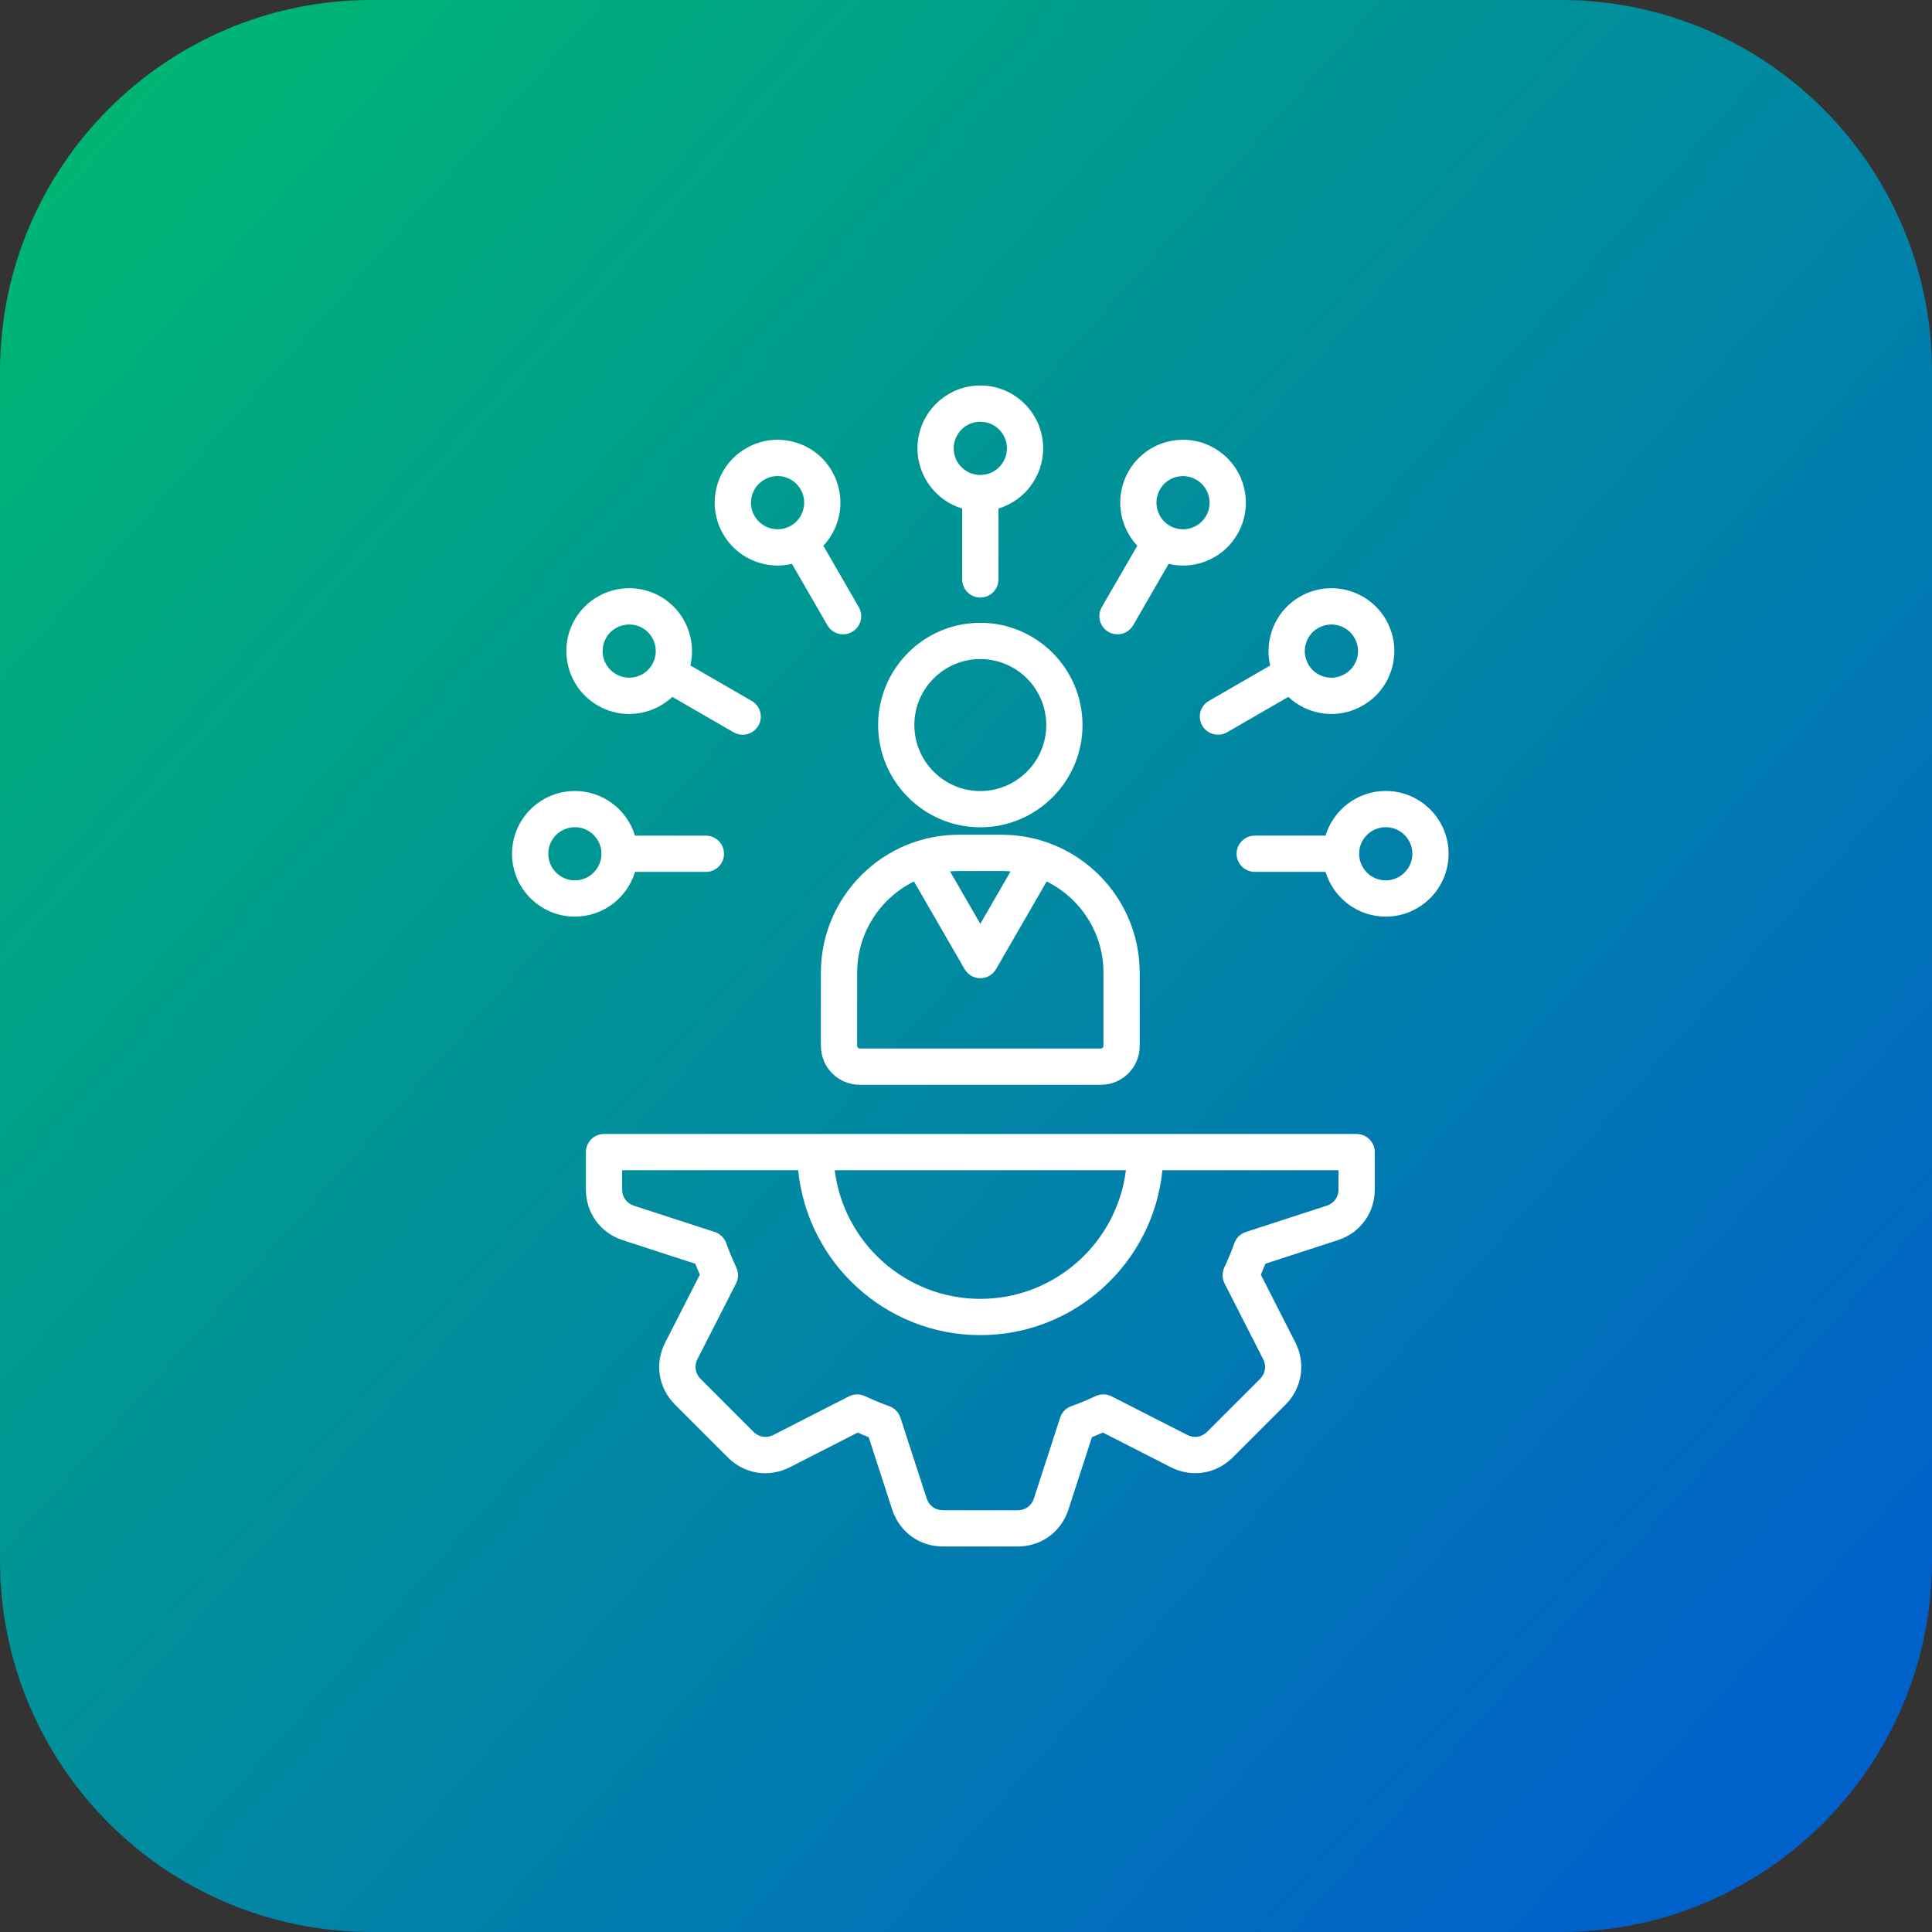
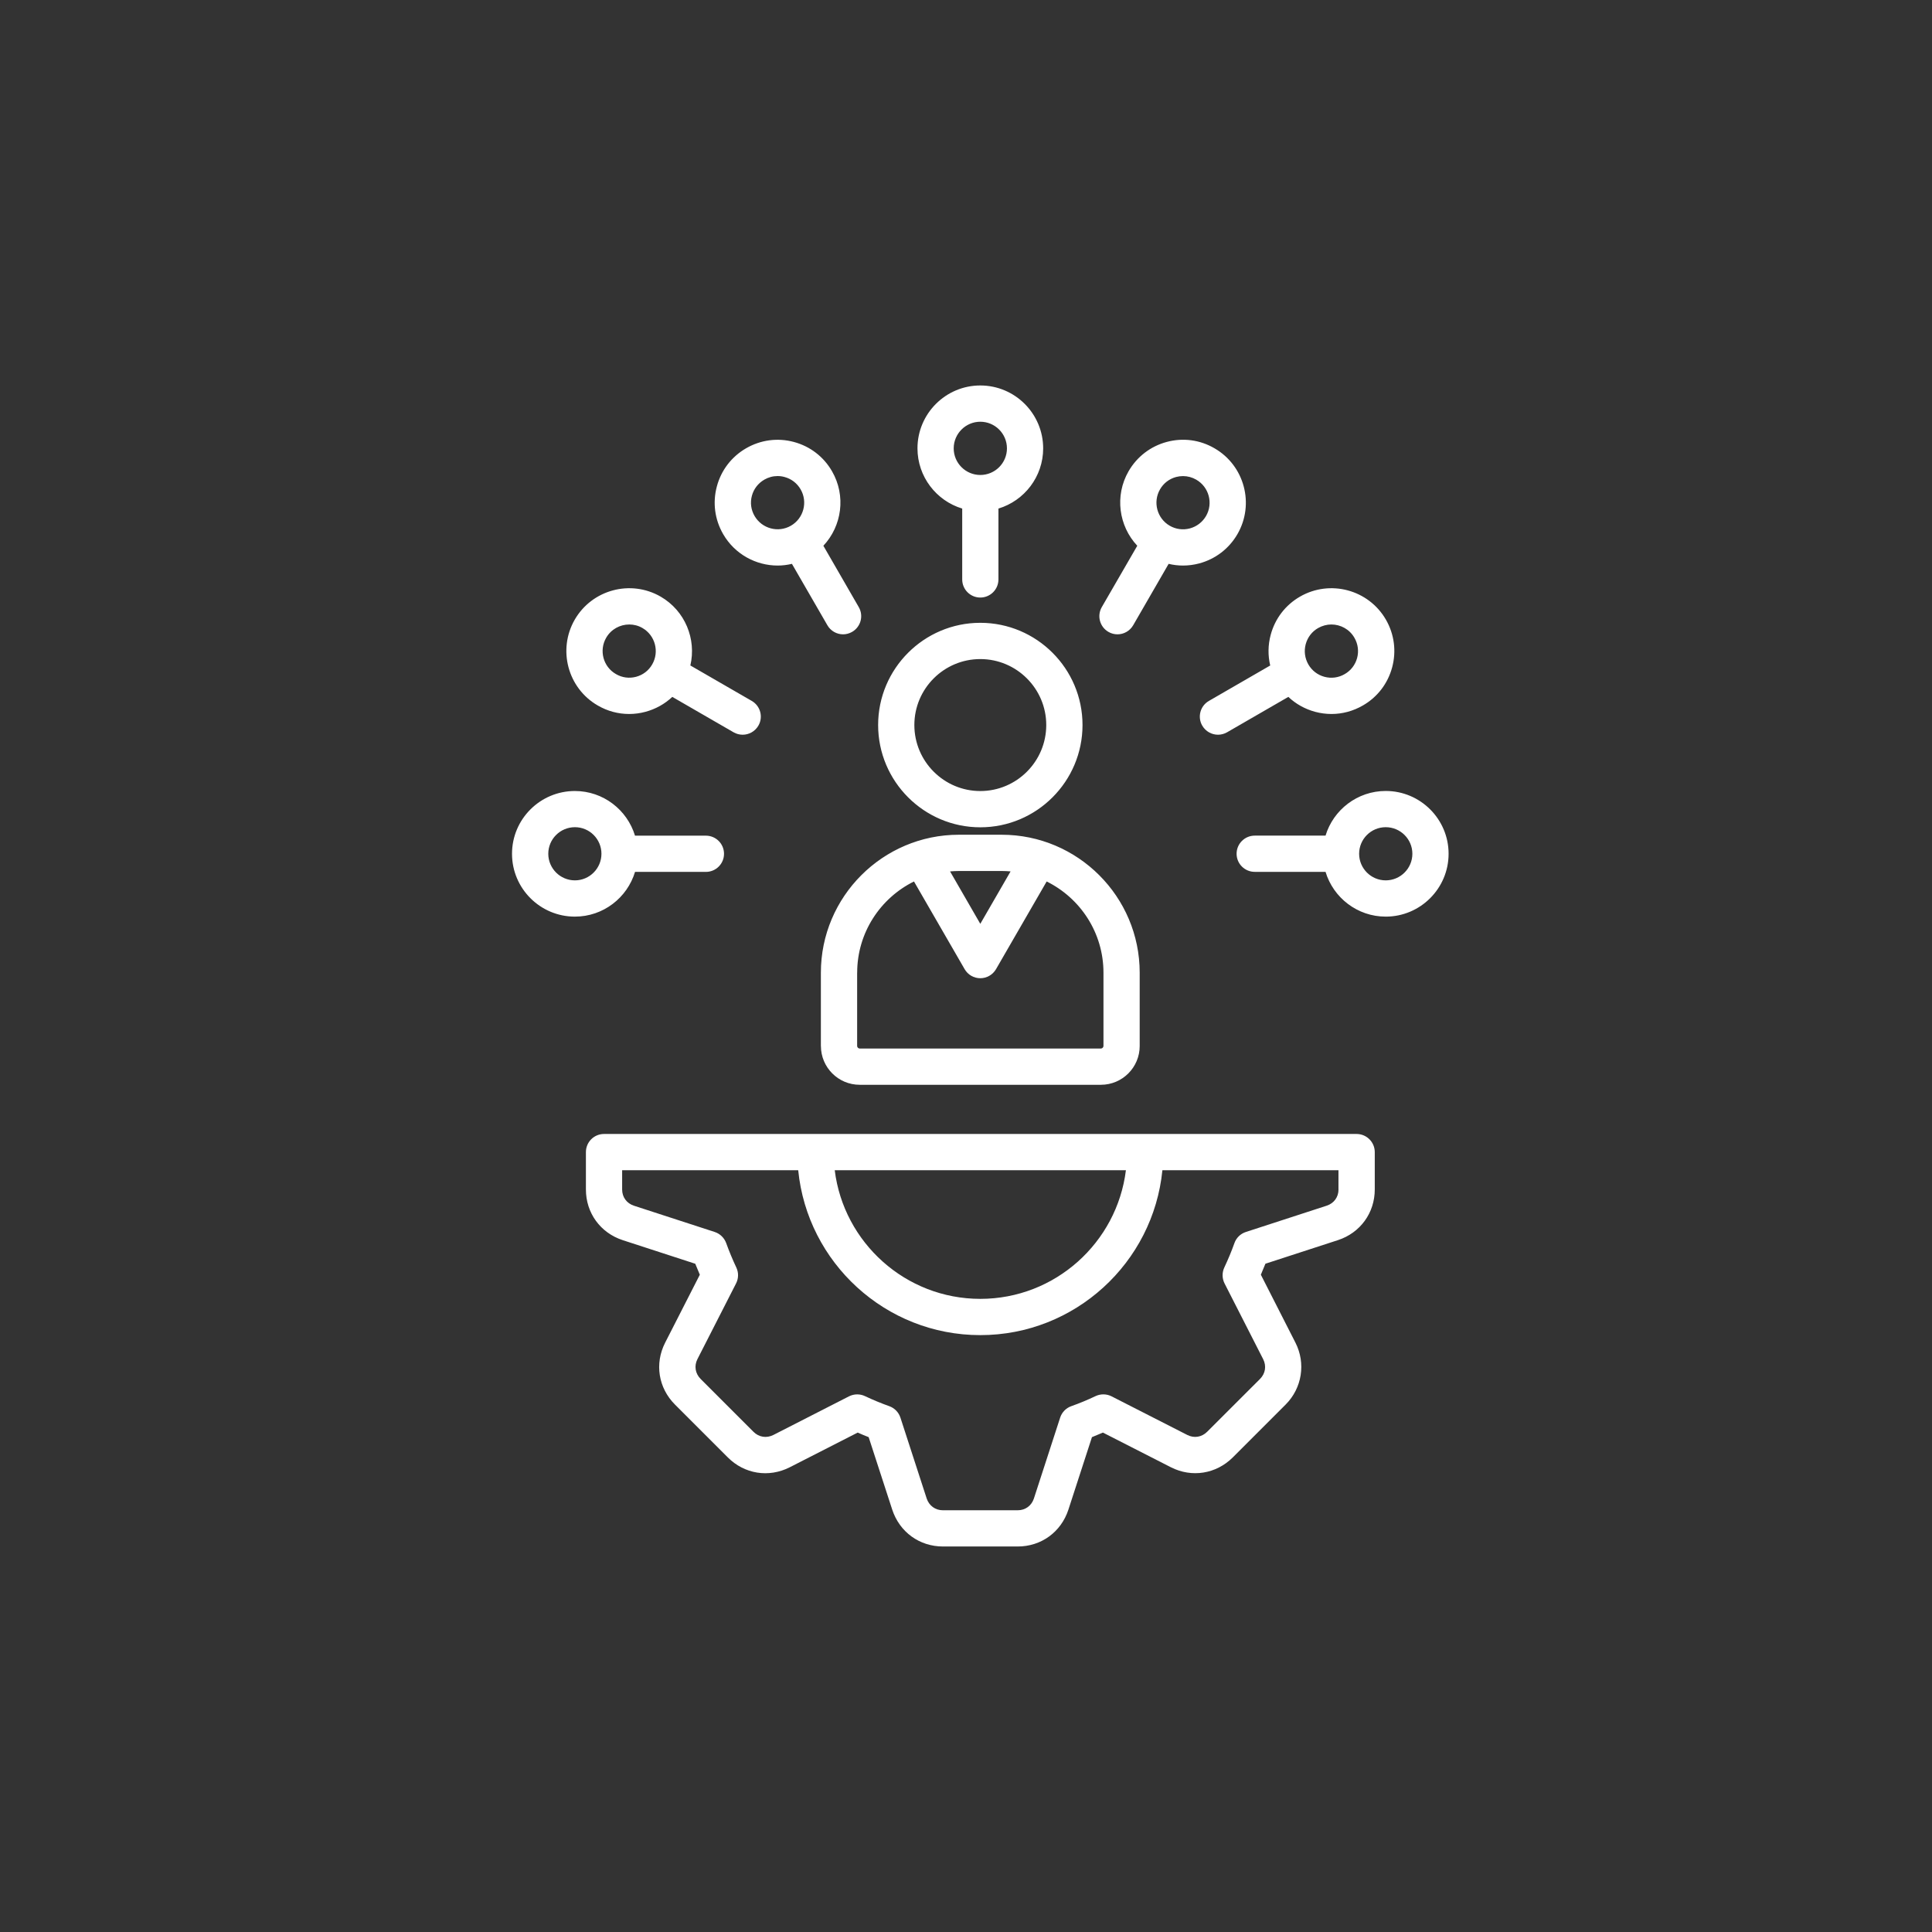
<svg xmlns="http://www.w3.org/2000/svg" width="52" height="52" viewBox="0 0 52 52" fill="none">
  <rect x="0" y="0" width="52" height="52" fill="#333333" stroke="none" />
-   <path d="M0 10C0 4.477 4.477 0 10 0H42C47.523 0 52 4.477 52 10V42C52 47.523 47.523 52 42 52H10C4.477 52 0 47.523 0 42V10Z" fill="url(#paint0_linear_3835_1579)" />
  <path d="M36.513 30.521H16.257C15.988 30.521 15.77 30.739 15.77 31.009V32.016C15.77 32.647 16.159 33.182 16.761 33.379L18.713 34.014C18.753 34.113 18.793 34.211 18.836 34.309L17.902 36.139C17.615 36.703 17.72 37.356 18.166 37.803L19.59 39.227C20.037 39.674 20.69 39.779 21.256 39.492L23.085 38.558C23.184 38.602 23.282 38.643 23.38 38.681L24.015 40.634C24.213 41.235 24.747 41.624 25.379 41.624H27.393C28.024 41.624 28.559 41.235 28.756 40.633L29.39 38.681C29.488 38.642 29.587 38.601 29.685 38.558L31.516 39.492C32.078 39.777 32.731 39.673 33.18 39.227L34.604 37.803C35.045 37.361 35.15 36.693 34.867 36.138L33.936 34.309C33.979 34.209 34.02 34.111 34.059 34.013L36.012 33.378C36.613 33.181 37.002 32.645 37.002 32.014V31.007C37.001 30.739 36.782 30.521 36.513 30.521ZM30.304 31.497C30.063 33.445 28.398 34.959 26.385 34.959C24.373 34.959 22.708 33.445 22.467 31.497H30.304ZM36.026 32.016C36.026 32.22 35.904 32.387 35.709 32.451L33.532 33.159C33.388 33.206 33.274 33.317 33.224 33.46C33.147 33.676 33.058 33.89 32.953 34.114C32.889 34.251 32.891 34.409 32.959 34.544L33.998 36.582C34.091 36.765 34.059 36.968 33.914 37.114L32.491 38.536C32.345 38.682 32.14 38.715 31.958 38.623L29.919 37.583C29.784 37.514 29.625 37.512 29.488 37.576C29.275 37.678 29.054 37.769 28.835 37.847C28.692 37.897 28.581 38.011 28.534 38.156L27.828 40.331C27.764 40.527 27.597 40.649 27.392 40.649H25.378C25.174 40.649 25.007 40.527 24.942 40.333L24.235 38.156C24.188 38.012 24.077 37.898 23.934 37.847C23.718 37.77 23.504 37.682 23.279 37.576C23.213 37.545 23.143 37.53 23.072 37.53C22.995 37.53 22.92 37.548 22.85 37.583L20.814 38.623C20.63 38.715 20.426 38.683 20.281 38.538L18.857 37.114C18.712 36.968 18.679 36.764 18.771 36.582L19.811 34.544C19.88 34.41 19.883 34.251 19.818 34.115C19.714 33.894 19.625 33.679 19.545 33.457C19.493 33.316 19.38 33.206 19.237 33.159L17.063 32.452C16.867 32.388 16.745 32.221 16.745 32.016V31.497H21.484C21.73 33.985 23.834 35.935 26.385 35.935C28.936 35.935 31.04 33.985 31.286 31.497H36.025V32.016H36.026ZM26.385 22.267C27.902 22.267 29.136 21.032 29.136 19.514C29.136 17.997 27.902 16.763 26.385 16.763C24.869 16.763 23.635 17.997 23.635 19.514C23.635 21.032 24.869 22.267 26.385 22.267ZM26.385 17.739C27.364 17.739 28.16 18.536 28.16 19.514C28.16 20.494 27.364 21.291 26.385 21.291C25.407 21.291 24.61 20.494 24.61 19.514C24.61 18.535 25.406 17.739 26.385 17.739ZM22.095 28.154C22.095 28.729 22.563 29.197 23.138 29.197H29.632C30.207 29.197 30.675 28.729 30.675 28.154V26.18C30.675 24.133 29.009 22.467 26.961 22.467H25.807C23.76 22.467 22.094 24.133 22.094 26.18V28.154H22.095ZM26.962 23.443C27.042 23.443 27.121 23.447 27.2 23.454L26.385 24.865L25.571 23.454C25.649 23.448 25.727 23.443 25.807 23.443H26.962V23.443ZM23.071 26.18C23.071 25.104 23.695 24.172 24.6 23.725L25.963 26.085C26.05 26.236 26.211 26.329 26.385 26.329C26.559 26.329 26.72 26.236 26.808 26.085L28.171 23.725C29.076 24.172 29.7 25.104 29.7 26.18V28.153C29.7 28.189 29.668 28.221 29.632 28.221H23.138C23.102 28.221 23.07 28.189 23.07 28.153V26.18H23.071ZM25.898 13.688V15.596C25.898 15.865 26.116 16.083 26.385 16.083C26.654 16.083 26.873 15.865 26.873 15.596V13.688C27.569 13.478 28.077 12.831 28.077 12.068C28.077 11.135 27.319 10.375 26.385 10.375C25.452 10.375 24.694 11.135 24.694 12.067C24.694 12.831 25.202 13.478 25.898 13.688ZM26.385 11.351C26.78 11.351 27.102 11.672 27.102 12.068C27.102 12.463 26.781 12.784 26.385 12.784C25.991 12.784 25.669 12.463 25.669 12.068C25.669 11.673 25.991 11.351 26.385 11.351ZM29.833 17.007C29.91 17.052 29.994 17.073 30.077 17.073C30.245 17.073 30.409 16.985 30.5 16.828L31.454 15.176C31.58 15.206 31.709 15.222 31.838 15.222C31.985 15.222 32.133 15.203 32.279 15.164C32.716 15.046 33.081 14.766 33.307 14.374C33.772 13.567 33.495 12.53 32.687 12.065C32.297 11.838 31.842 11.777 31.405 11.894C30.968 12.011 30.603 12.291 30.376 12.683C29.995 13.345 30.112 14.159 30.61 14.689L29.655 16.34C29.52 16.574 29.6 16.872 29.833 17.007ZM31.222 13.171C31.317 13.005 31.472 12.887 31.656 12.838C31.717 12.822 31.779 12.814 31.841 12.814C31.965 12.814 32.087 12.847 32.197 12.91C32.198 12.91 32.198 12.911 32.198 12.911C32.54 13.108 32.658 13.546 32.461 13.888C32.365 14.053 32.21 14.172 32.026 14.222C31.841 14.271 31.648 14.246 31.483 14.15C31.142 13.953 31.024 13.514 31.222 13.171ZM32.538 18.865C32.304 19 32.224 19.298 32.359 19.531C32.45 19.687 32.614 19.775 32.782 19.775C32.865 19.775 32.949 19.754 33.026 19.71L34.676 18.757C34.877 18.947 35.124 19.085 35.398 19.159C35.544 19.198 35.691 19.217 35.838 19.217C36.131 19.217 36.421 19.139 36.682 18.988C37.074 18.763 37.353 18.398 37.47 17.962C37.587 17.526 37.528 17.07 37.302 16.678C36.836 15.87 35.799 15.592 34.99 16.058C34.598 16.284 34.318 16.649 34.201 17.086C34.127 17.361 34.124 17.643 34.188 17.912L32.538 18.865ZM35.143 17.339C35.193 17.154 35.311 16.999 35.477 16.904C35.59 16.84 35.713 16.808 35.834 16.808C36.082 16.808 36.324 16.937 36.455 17.167C36.551 17.333 36.576 17.526 36.527 17.71C36.477 17.894 36.359 18.049 36.192 18.144C36.027 18.24 35.834 18.266 35.65 18.217C35.465 18.168 35.31 18.049 35.215 17.884C35.119 17.716 35.094 17.524 35.143 17.339ZM37.297 21.289C36.534 21.289 35.887 21.797 35.677 22.491H33.771C33.502 22.491 33.283 22.71 33.283 22.979C33.283 23.248 33.502 23.466 33.771 23.466H35.677C35.887 24.162 36.534 24.671 37.297 24.671C38.23 24.671 38.989 23.912 38.989 22.979C38.989 22.047 38.23 21.289 37.297 21.289ZM37.297 23.695C36.902 23.695 36.581 23.374 36.581 22.979C36.581 22.585 36.901 22.264 37.297 22.264C37.692 22.264 38.014 22.585 38.014 22.979C38.014 23.374 37.692 23.695 37.297 23.695ZM20.932 15.222C21.06 15.222 21.188 15.206 21.315 15.176L22.269 16.828C22.359 16.985 22.523 17.073 22.692 17.073C22.775 17.073 22.858 17.051 22.935 17.007C23.168 16.872 23.249 16.575 23.114 16.341L22.161 14.689C22.659 14.159 22.776 13.345 22.394 12.684C22.169 12.292 21.803 12.012 21.366 11.895C20.93 11.778 20.474 11.839 20.082 12.065C19.691 12.291 19.41 12.656 19.294 13.093C19.177 13.529 19.238 13.985 19.464 14.376C19.777 14.918 20.347 15.222 20.932 15.222ZM20.237 13.345C20.286 13.16 20.405 13.007 20.57 12.911C20.57 12.911 20.571 12.91 20.571 12.91C20.682 12.846 20.804 12.813 20.929 12.813C20.991 12.813 21.053 12.821 21.114 12.838C21.299 12.887 21.453 13.005 21.549 13.171C21.747 13.513 21.629 13.953 21.287 14.15C20.945 14.347 20.507 14.229 20.309 13.887C20.213 13.721 20.187 13.529 20.237 13.345ZM16.088 18.988C16.349 19.14 16.639 19.217 16.933 19.217C17.079 19.217 17.226 19.198 17.371 19.159C17.646 19.085 17.893 18.947 18.095 18.757L19.745 19.71C19.822 19.754 19.906 19.775 19.989 19.775C20.157 19.775 20.322 19.687 20.412 19.531C20.547 19.298 20.467 19 20.233 18.865L18.581 17.911C18.747 17.204 18.442 16.44 17.781 16.058C16.973 15.592 15.936 15.87 15.469 16.678C15.004 17.486 15.282 18.523 16.088 18.988ZM16.315 17.166C16.447 16.936 16.689 16.808 16.937 16.808C17.058 16.808 17.181 16.838 17.293 16.904C17.634 17.101 17.752 17.54 17.554 17.883C17.459 18.049 17.304 18.167 17.12 18.216C16.936 18.265 16.743 18.24 16.577 18.142C16.235 17.946 16.118 17.508 16.315 17.166ZM17.092 23.467H18.999C19.269 23.467 19.487 23.249 19.487 22.98C19.487 22.71 19.268 22.492 18.999 22.492H17.091C16.881 21.797 16.235 21.29 15.473 21.29C14.54 21.29 13.781 22.047 13.781 22.98C13.781 23.913 14.54 24.671 15.473 24.671C16.236 24.671 16.882 24.163 17.092 23.467ZM15.474 23.695C15.079 23.695 14.757 23.374 14.757 22.979C14.757 22.585 15.078 22.264 15.474 22.264C15.868 22.264 16.188 22.585 16.188 22.979C16.188 23.374 15.867 23.695 15.474 23.695Z" fill="white" />
  <defs>
    <linearGradient id="paint0_linear_3835_1579" x1="1.433" y1="0.441" x2="50.34" y2="43.917" gradientUnits="userSpaceOnUse">
      <stop stop-color="#00B970" />
      <stop offset="1" stop-color="#0161CA" />
    </linearGradient>
  </defs>
</svg>